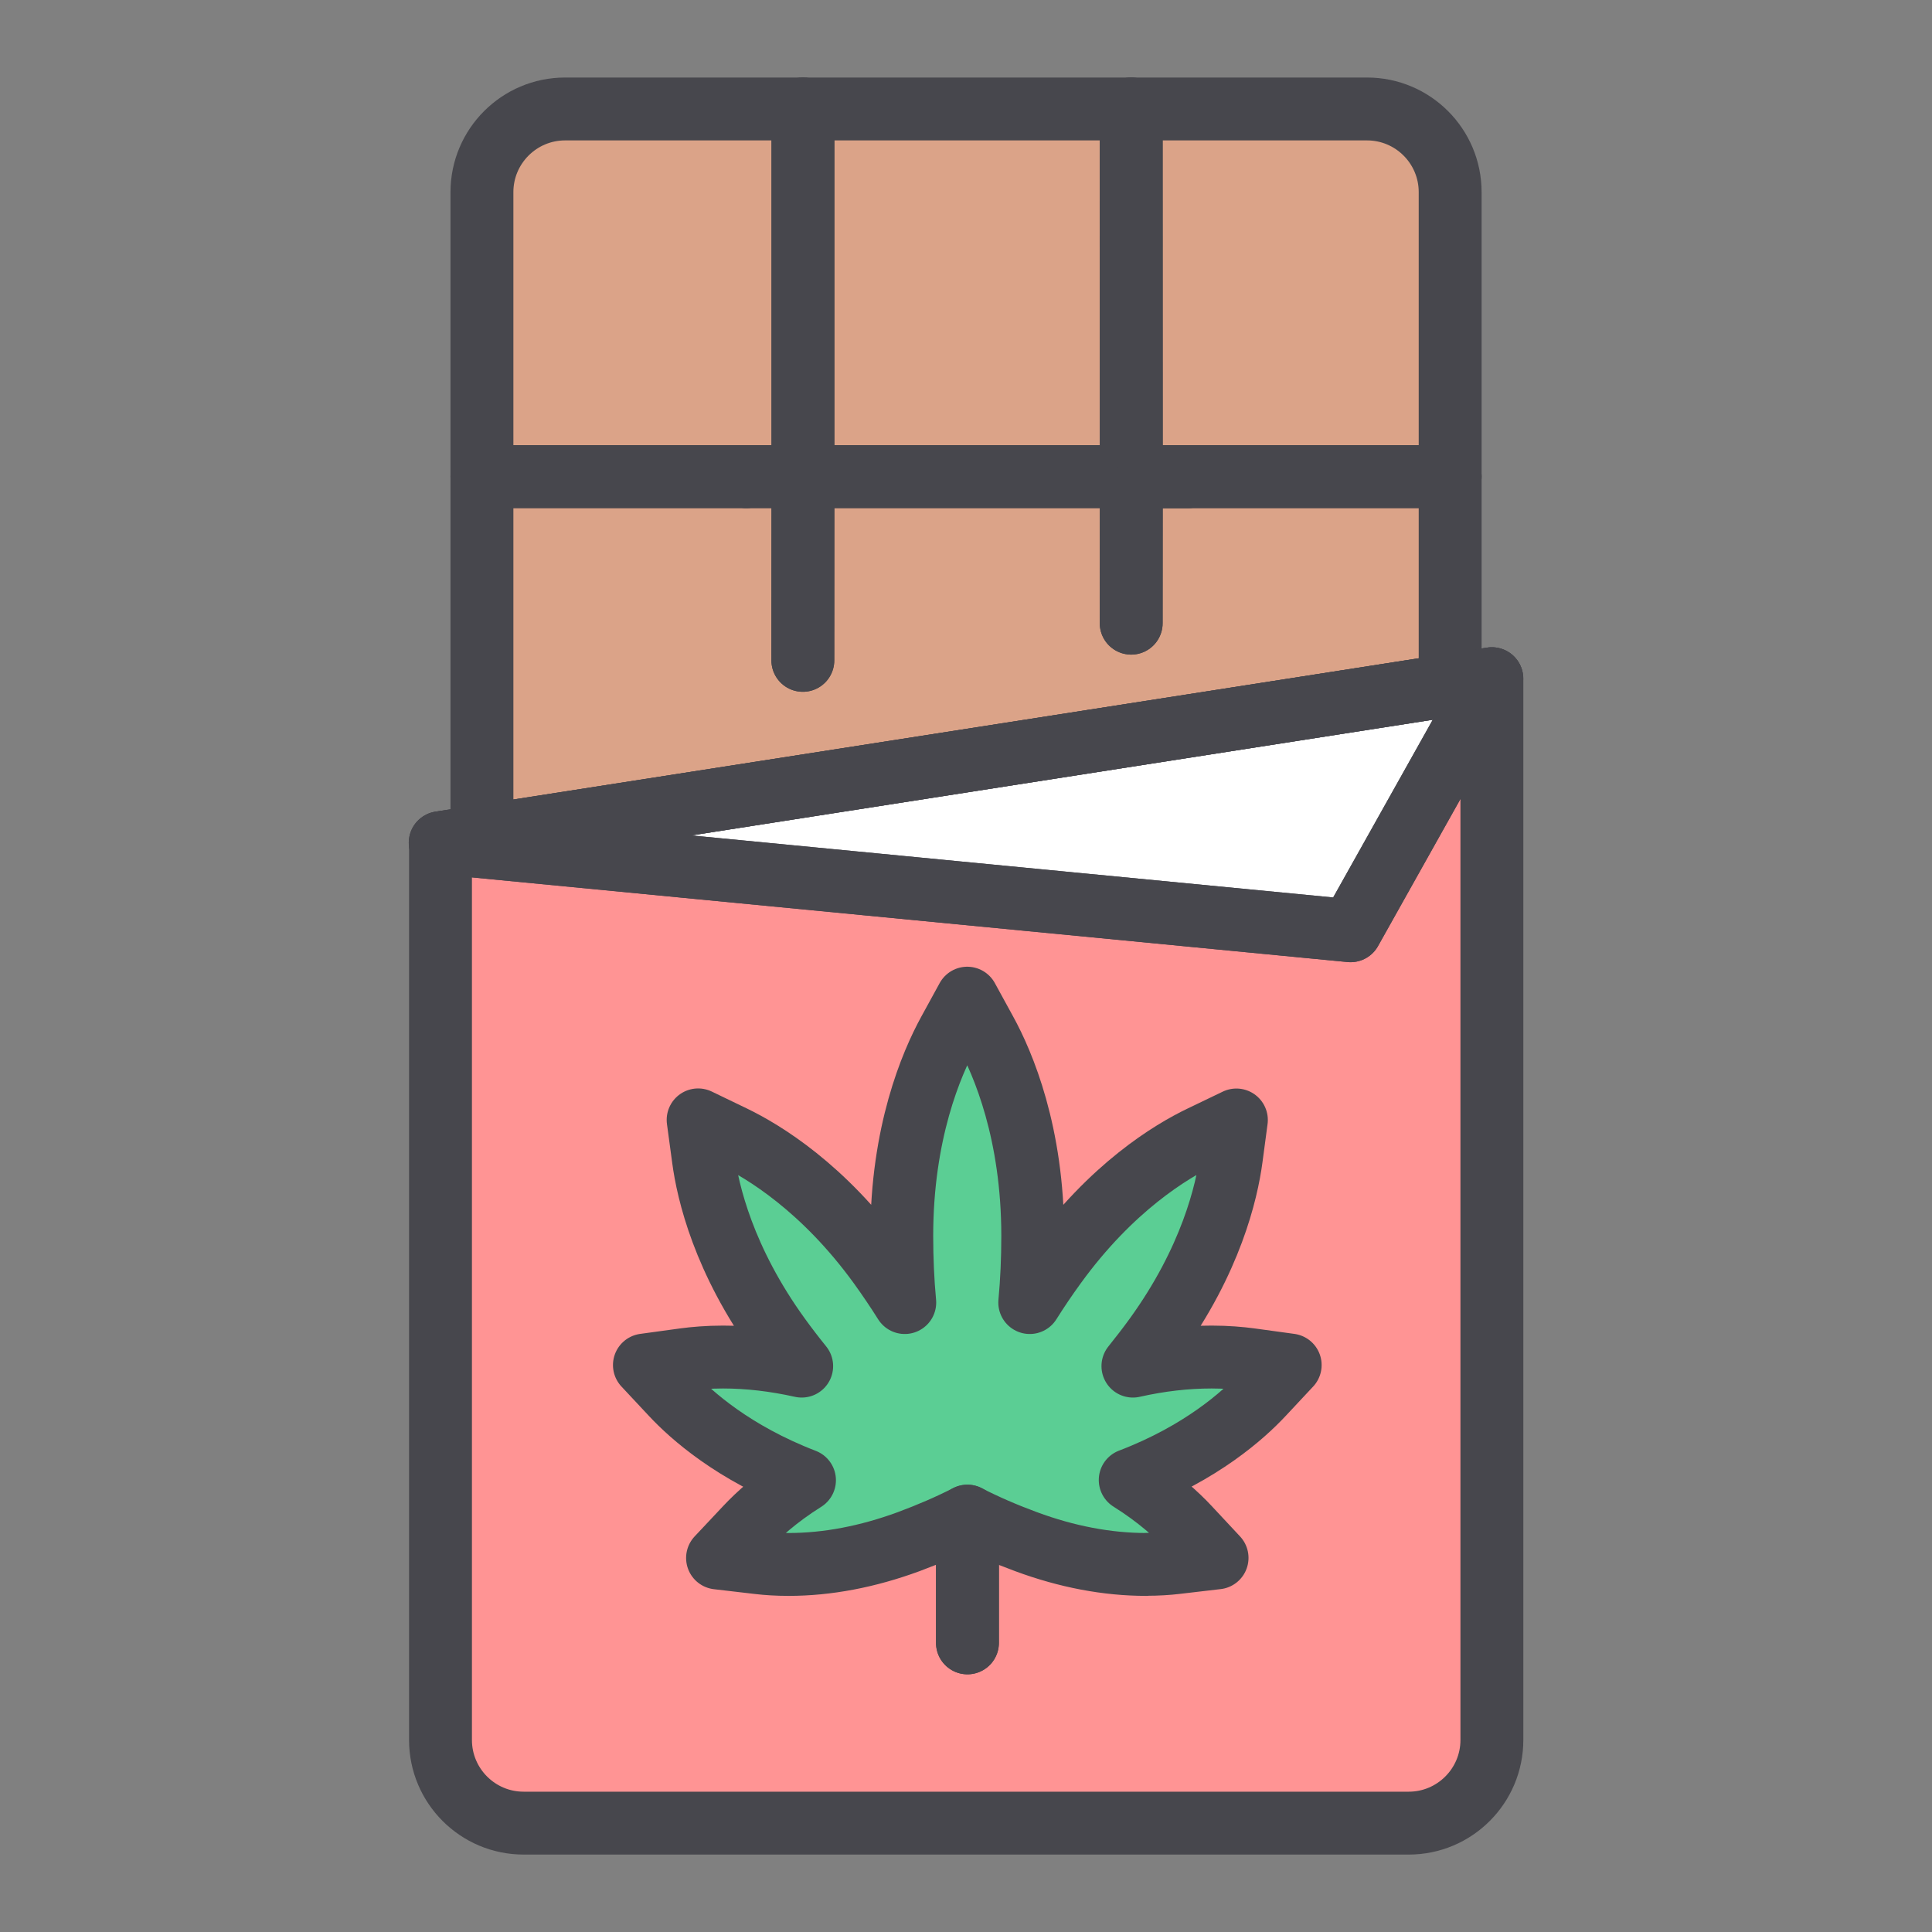
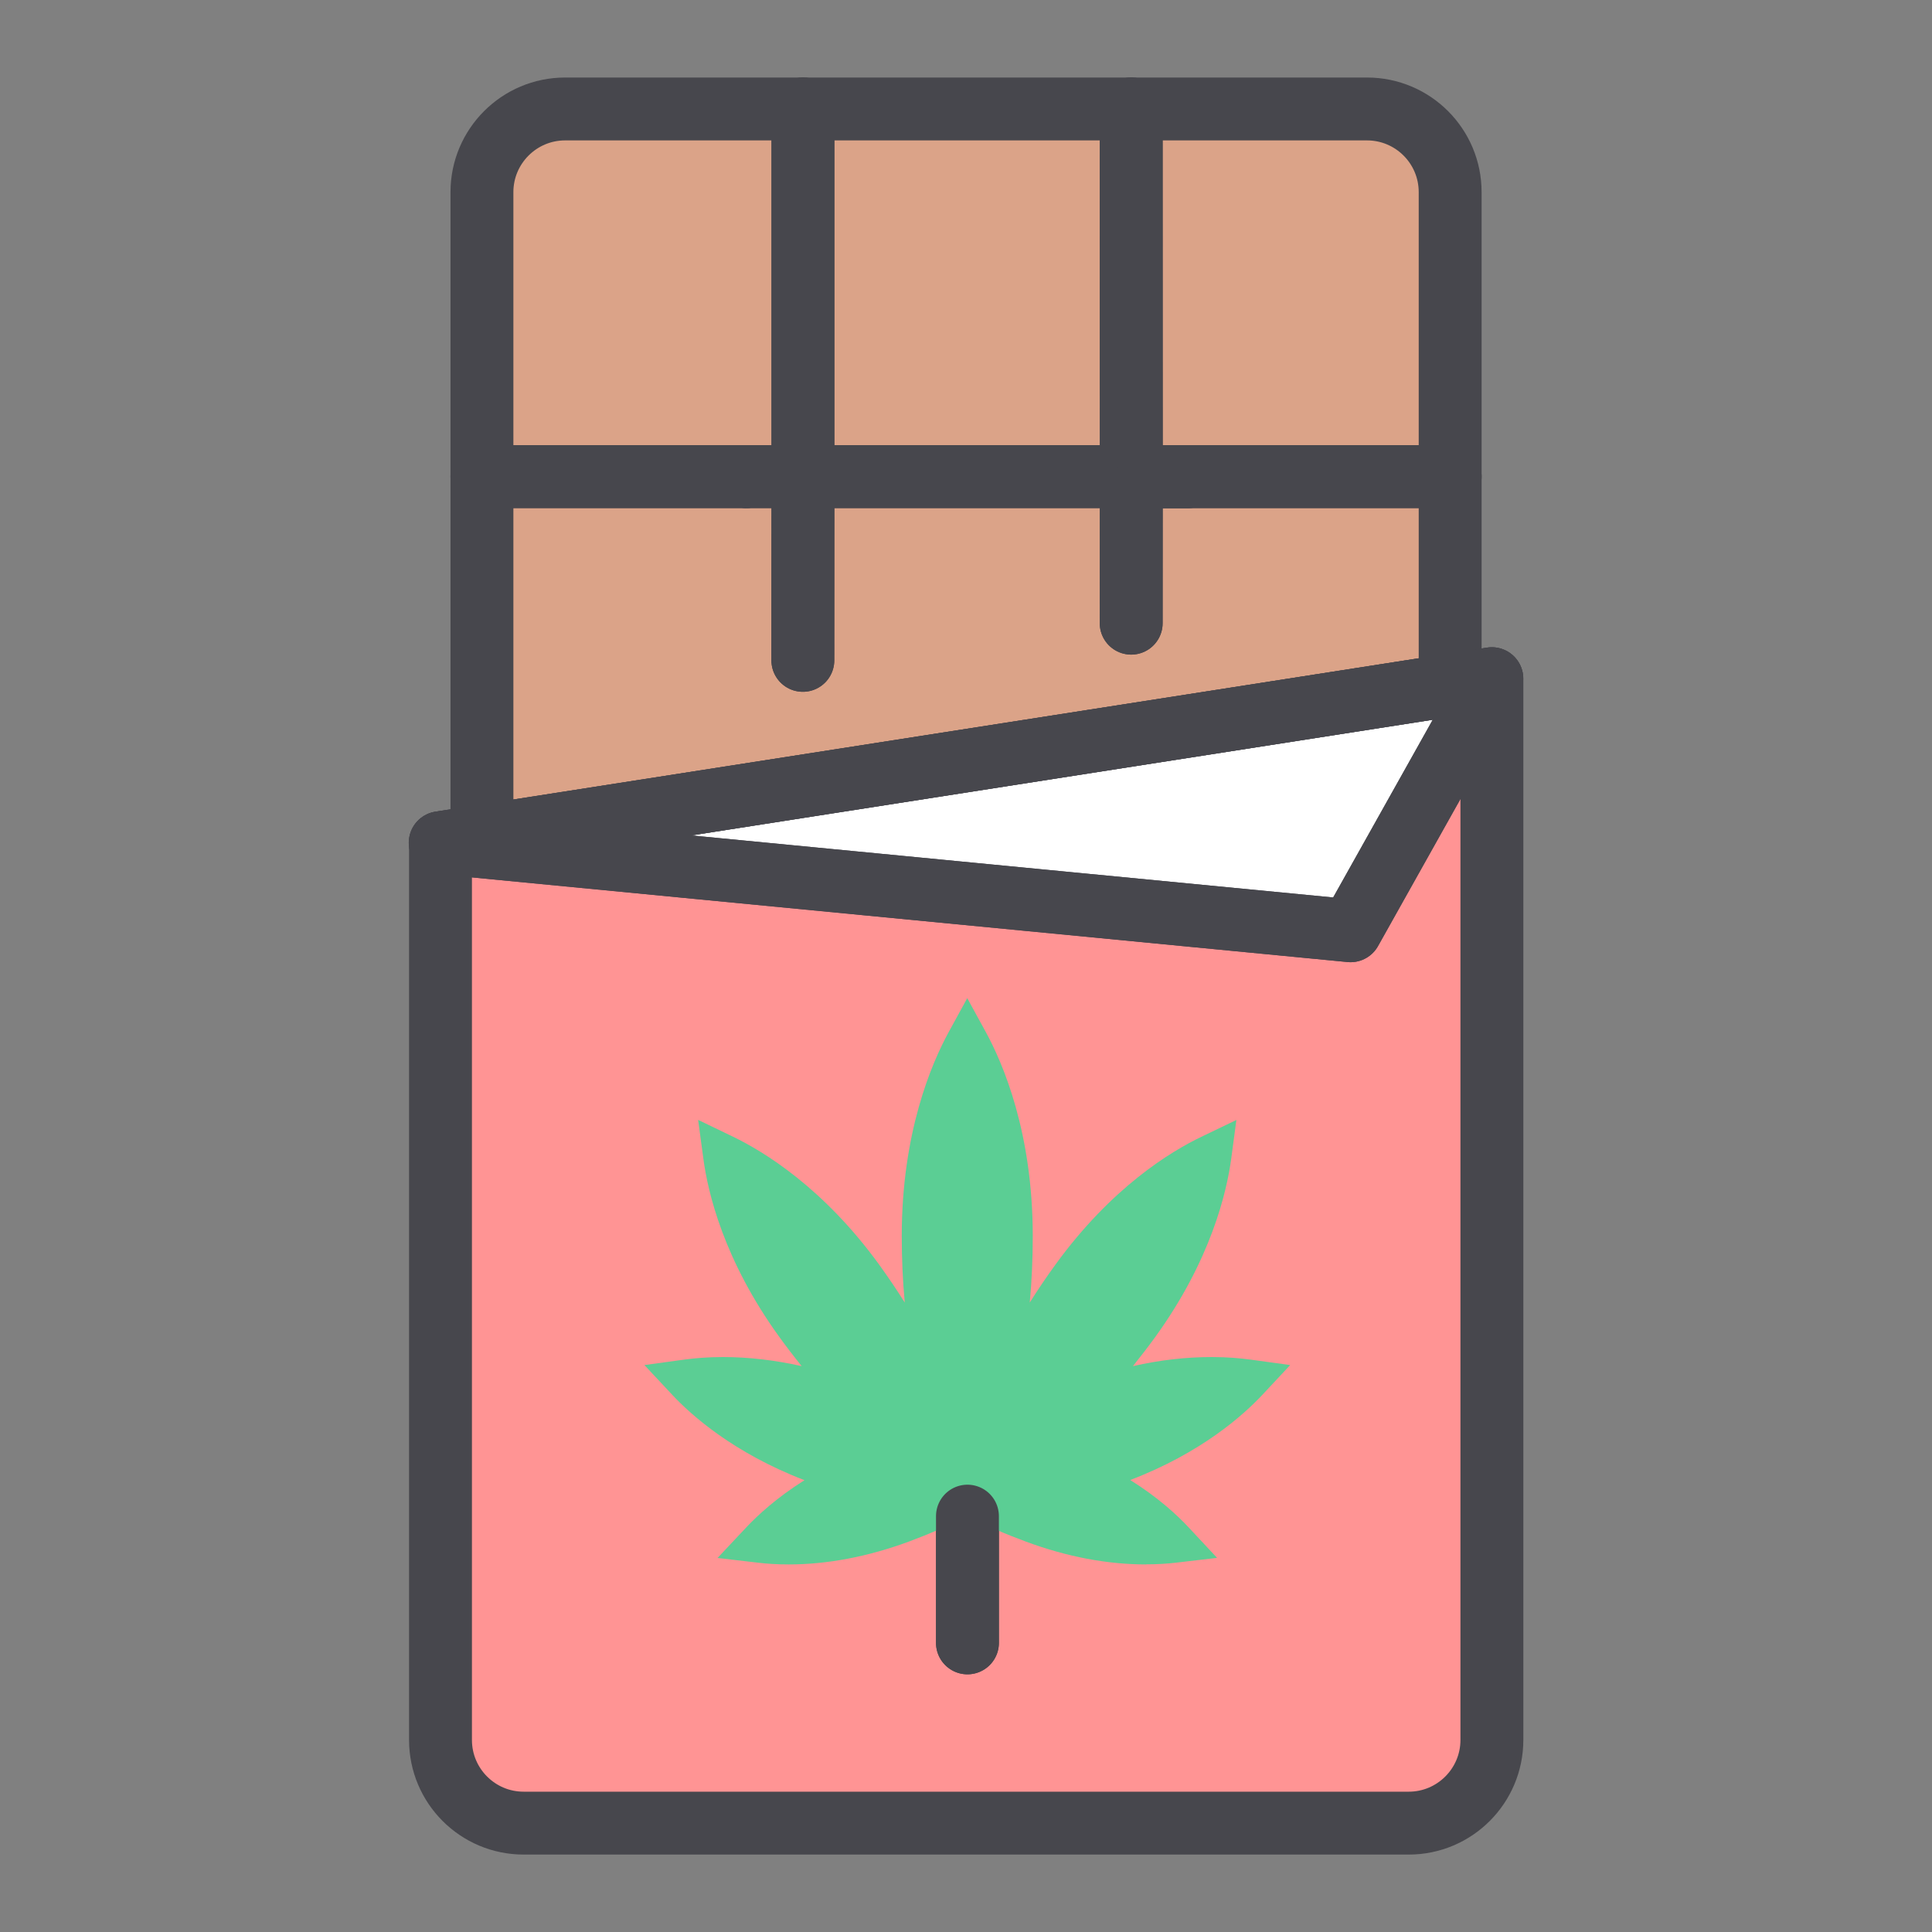
<svg xmlns="http://www.w3.org/2000/svg" id="Layer_1" viewBox="0 0 200 200">
  <rect x="0" y="0" width="200" height="200" fill="#808080" stroke="none" />
  <defs>
    <style>.cls-1{fill:#ff9494;}.cls-2{fill:#5bce94;}.cls-3{fill:#fff;}.cls-3,.cls-4{stroke:#47474d;stroke-linecap:round;stroke-linejoin:round;stroke-width:6.51px;}.cls-5{fill:#dba388;}.cls-4{fill:none;}</style>
  </defs>
  <path class="cls-5" d="M49.89,86.56V19.89c0-4.75,3.86-8.61,8.61-8.61h83.01c4.75,0,8.61,3.85,8.61,8.61v51.04l-100.23,15.63Z" />
  <path class="cls-1" d="M45.6,87.24v92.88c0,4.75,3.85,8.61,8.61,8.61h91.62c4.75,0,8.61-3.86,8.61-8.61v-109.86l-108.83,16.98Z" />
  <line class="cls-4" x1="100.15" y1="170.07" x2="100.15" y2="156.95" />
  <path class="cls-2" d="M118.65,161.95c-4.02,0-8.2-.79-12.44-2.36-2.14-.79-4.18-1.67-6.07-2.64-1.87.96-3.92,1.84-6.07,2.64-4.24,1.56-8.42,2.36-12.43,2.36-1.2,0-2.23-.07-3.08-.17l-4.28-.5,2.95-3.14c1.2-1.28,3.18-3.11,6.05-4.91-7.35-2.83-11.71-6.72-13.7-8.85l-2.87-3.07,4.16-.57c1.04-.14,2.38-.26,3.97-.26,2.64,0,5.38.32,8.15.94-.8-.99-1.57-1.99-2.3-3-5.77-7.96-7.42-15-7.88-18.49l-.54-4,3.63,1.75c3.17,1.53,9.35,5.29,15.12,13.25.93,1.29,1.81,2.59,2.64,3.91-.21-2.23-.31-4.55-.31-6.9,0-10.66,3.06-17.82,4.88-21.14l1.9-3.47,1.9,3.47c1.82,3.32,4.88,10.49,4.88,21.14,0,2.36-.1,4.67-.31,6.9.82-1.3,1.7-2.61,2.64-3.9,5.81-8.02,11.97-11.75,15.13-13.26l3.62-1.74-.53,3.98c-.47,3.49-2.11,10.53-7.88,18.5-.73,1.01-1.51,2.01-2.3,3,2.78-.63,5.52-.94,8.15-.94,1.59,0,2.93.12,3.98.26l4.15.57-2.86,3.06c-1.99,2.13-6.36,6.04-13.7,8.84,2.88,1.8,4.87,3.64,6.06,4.92l2.93,3.14-4.27.5c-.85.1-1.88.17-3.09.17h0Z" />
  <line class="cls-4" x1="83.12" y1="11.28" x2="83.12" y2="49.34" />
  <line class="cls-4" x1="83.12" y1="49.34" x2="83.11" y2="68.36" />
  <line class="cls-4" x1="117.1" y1="11.28" x2="117.11" y2="49.34" />
  <line class="cls-4" x1="117.11" y1="49.34" x2="117.1" y2="64.51" />
  <line class="cls-4" x1="123.03" y1="49.34" x2="77.26" y2="49.34" />
  <line class="cls-4" x1="150.12" y1="49.34" x2="118.73" y2="49.34" />
  <line class="cls-4" x1="77.26" y1="49.34" x2="49.89" y2="49.34" />
  <polygon class="cls-3" points="154.43 70.26 139.81 96.35 45.57 87.24 154.43 70.26" />
  <path class="cls-4" d="M49.89,86.56V19.89c0-4.75,3.86-8.61,8.61-8.61h83.01c4.75,0,8.61,3.85,8.61,8.61v50.37" />
  <line class="cls-4" x1="100.15" y1="170.07" x2="100.15" y2="156.95" />
-   <path class="cls-4" d="M118.65,161.95c-4.02,0-8.2-.79-12.44-2.36-2.14-.79-4.18-1.67-6.07-2.64-1.87.96-3.92,1.84-6.07,2.64-4.24,1.56-8.42,2.36-12.43,2.36-1.2,0-2.23-.07-3.08-.17l-4.28-.5,2.95-3.14c1.2-1.28,3.18-3.11,6.05-4.91-7.35-2.83-11.71-6.72-13.7-8.85l-2.87-3.07,4.16-.57c1.04-.14,2.38-.26,3.97-.26,2.64,0,5.38.32,8.15.94-.8-.99-1.57-1.99-2.3-3-5.77-7.96-7.42-15-7.88-18.49l-.54-4,3.63,1.75c3.17,1.53,9.35,5.29,15.12,13.25.93,1.29,1.81,2.59,2.64,3.91-.21-2.23-.31-4.55-.31-6.9,0-10.66,3.06-17.82,4.88-21.14l1.9-3.47,1.9,3.47c1.82,3.32,4.88,10.49,4.88,21.14,0,2.36-.1,4.67-.31,6.9.82-1.3,1.7-2.61,2.64-3.9,5.81-8.02,11.97-11.75,15.13-13.26l3.62-1.74-.53,3.98c-.47,3.49-2.11,10.53-7.88,18.5-.73,1.01-1.51,2.01-2.3,3,2.78-.63,5.52-.94,8.15-.94,1.59,0,2.93.12,3.98.26l4.15.57-2.86,3.06c-1.99,2.13-6.36,6.04-13.7,8.84,2.88,1.8,4.87,3.64,6.06,4.92l2.93,3.14-4.27.5c-.85.1-1.88.17-3.09.17h0Z" />
  <line class="cls-4" x1="83.12" y1="11.28" x2="83.12" y2="49.34" />
  <line class="cls-4" x1="83.12" y1="49.34" x2="83.11" y2="68.36" />
  <line class="cls-4" x1="117.1" y1="11.28" x2="117.11" y2="49.34" />
  <line class="cls-4" x1="117.11" y1="49.34" x2="117.1" y2="64.51" />
  <line class="cls-4" x1="123.03" y1="49.34" x2="77.26" y2="49.34" />
  <line class="cls-4" x1="150.12" y1="49.34" x2="118.73" y2="49.34" />
  <line class="cls-4" x1="77.26" y1="49.34" x2="49.89" y2="49.34" />
  <polygon class="cls-4" points="154.43 70.26 139.81 96.35 45.57 87.24 154.43 70.26" />
  <path class="cls-4" d="M45.6,87.24v92.88c0,4.75,3.85,8.61,8.61,8.61h91.62c4.75,0,8.61-3.86,8.61-8.61v-109.86l-108.83,16.98Z" />
</svg>